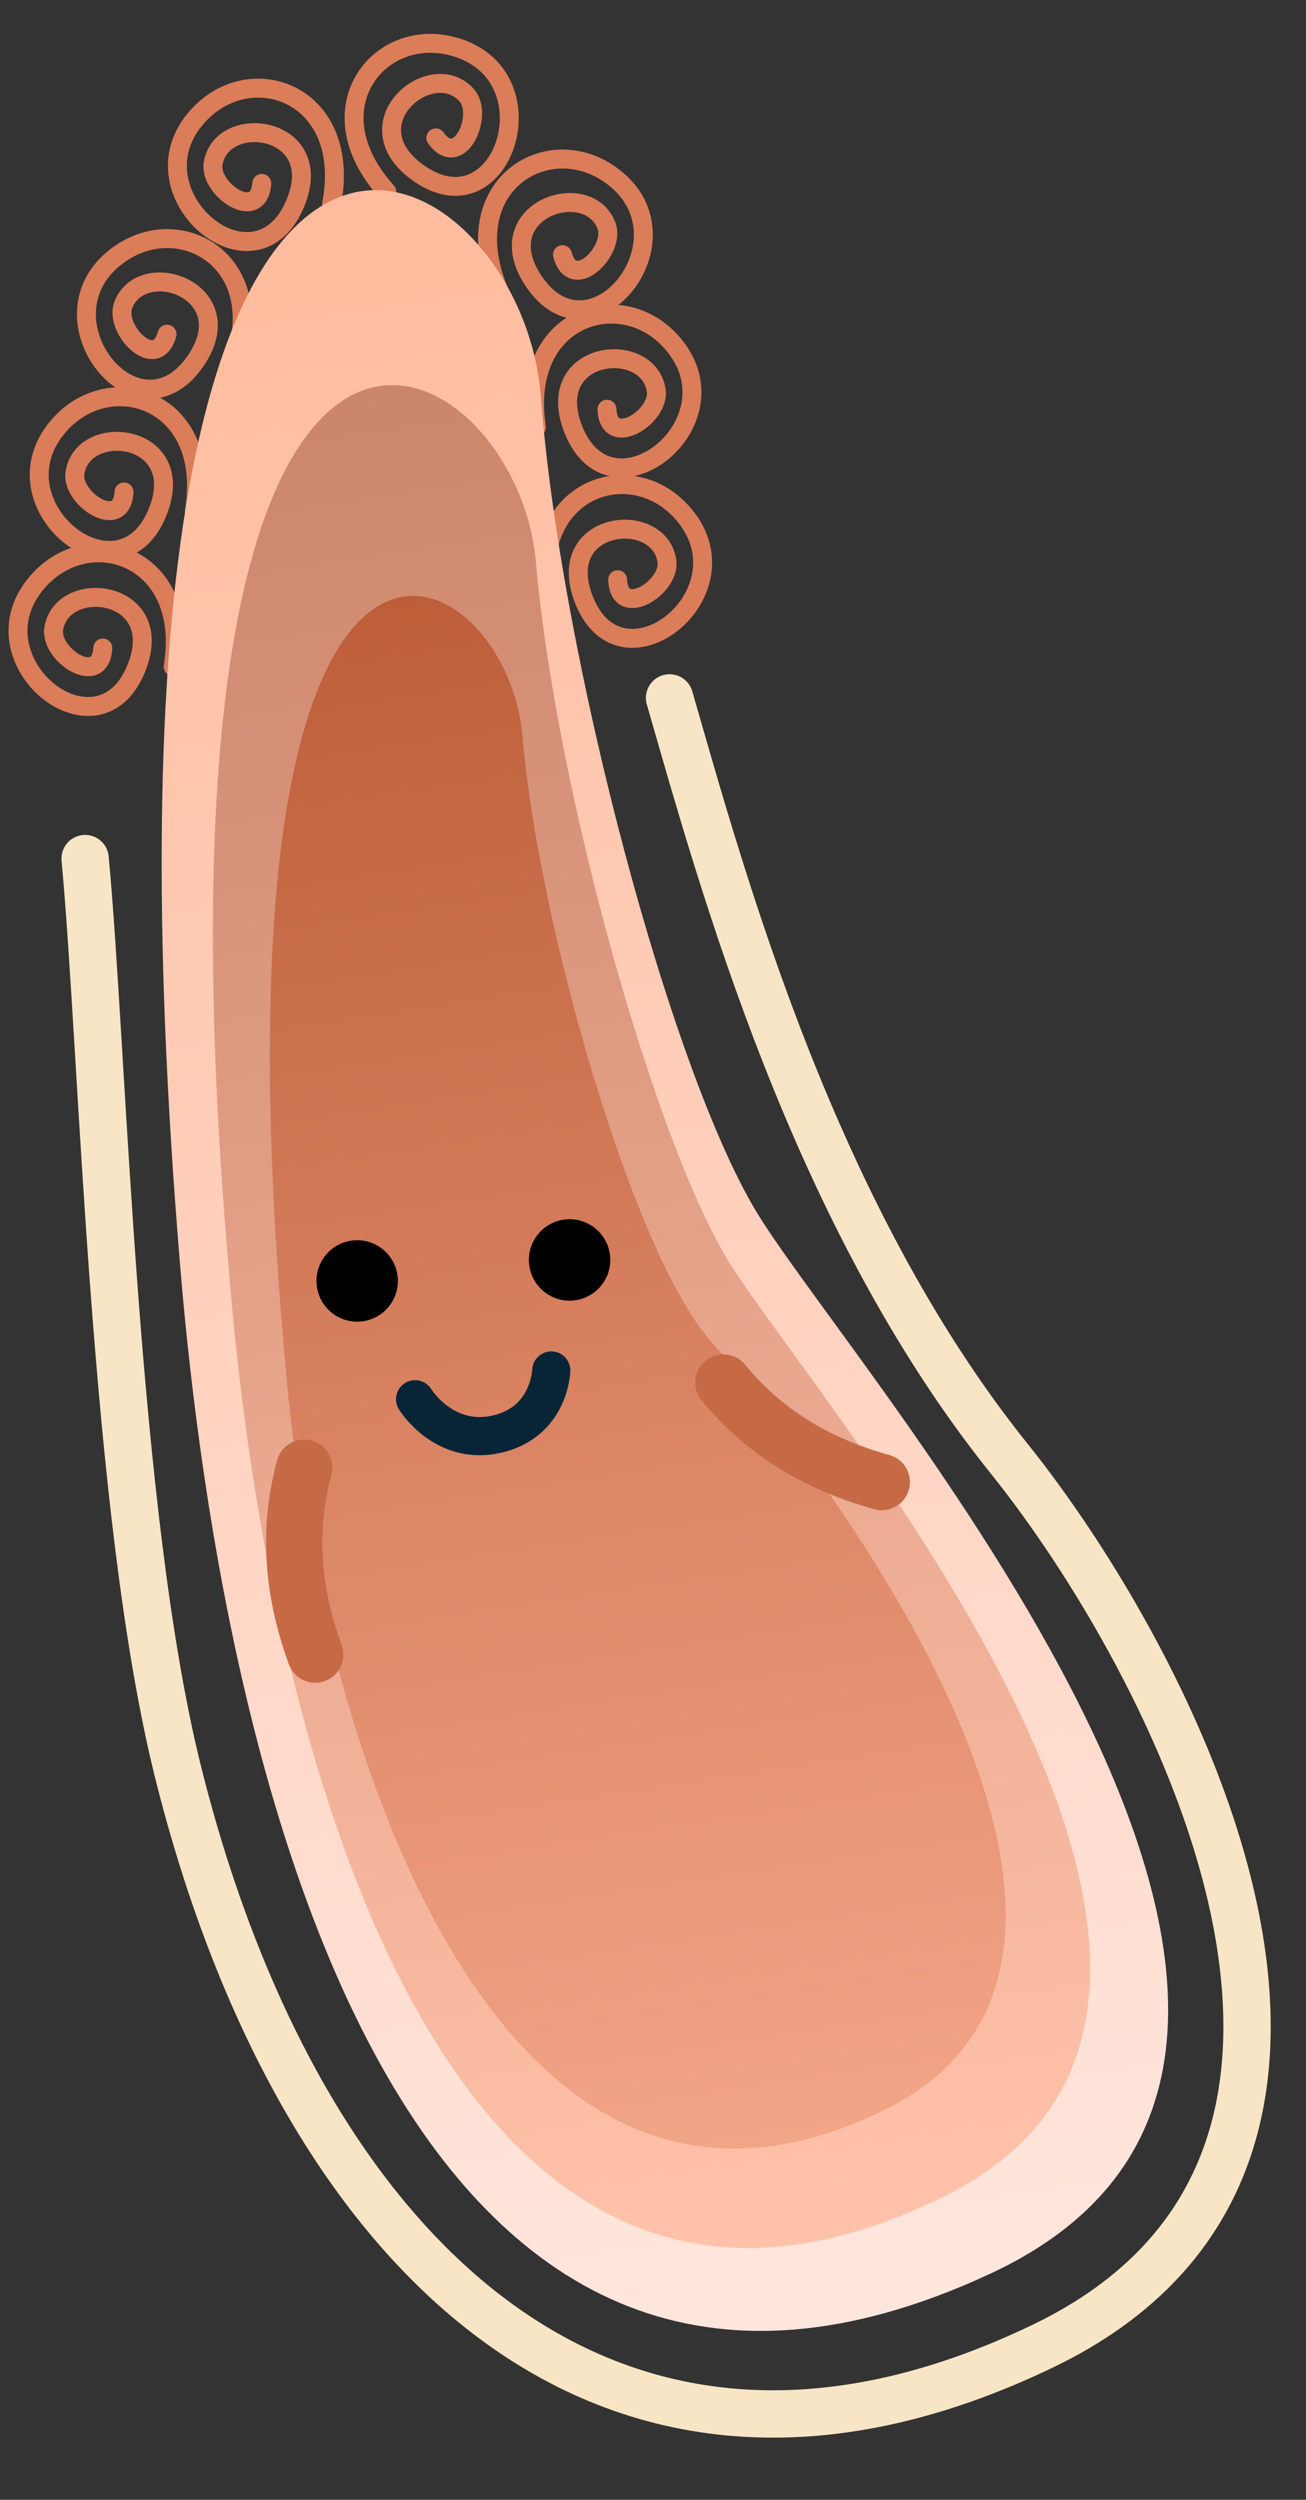
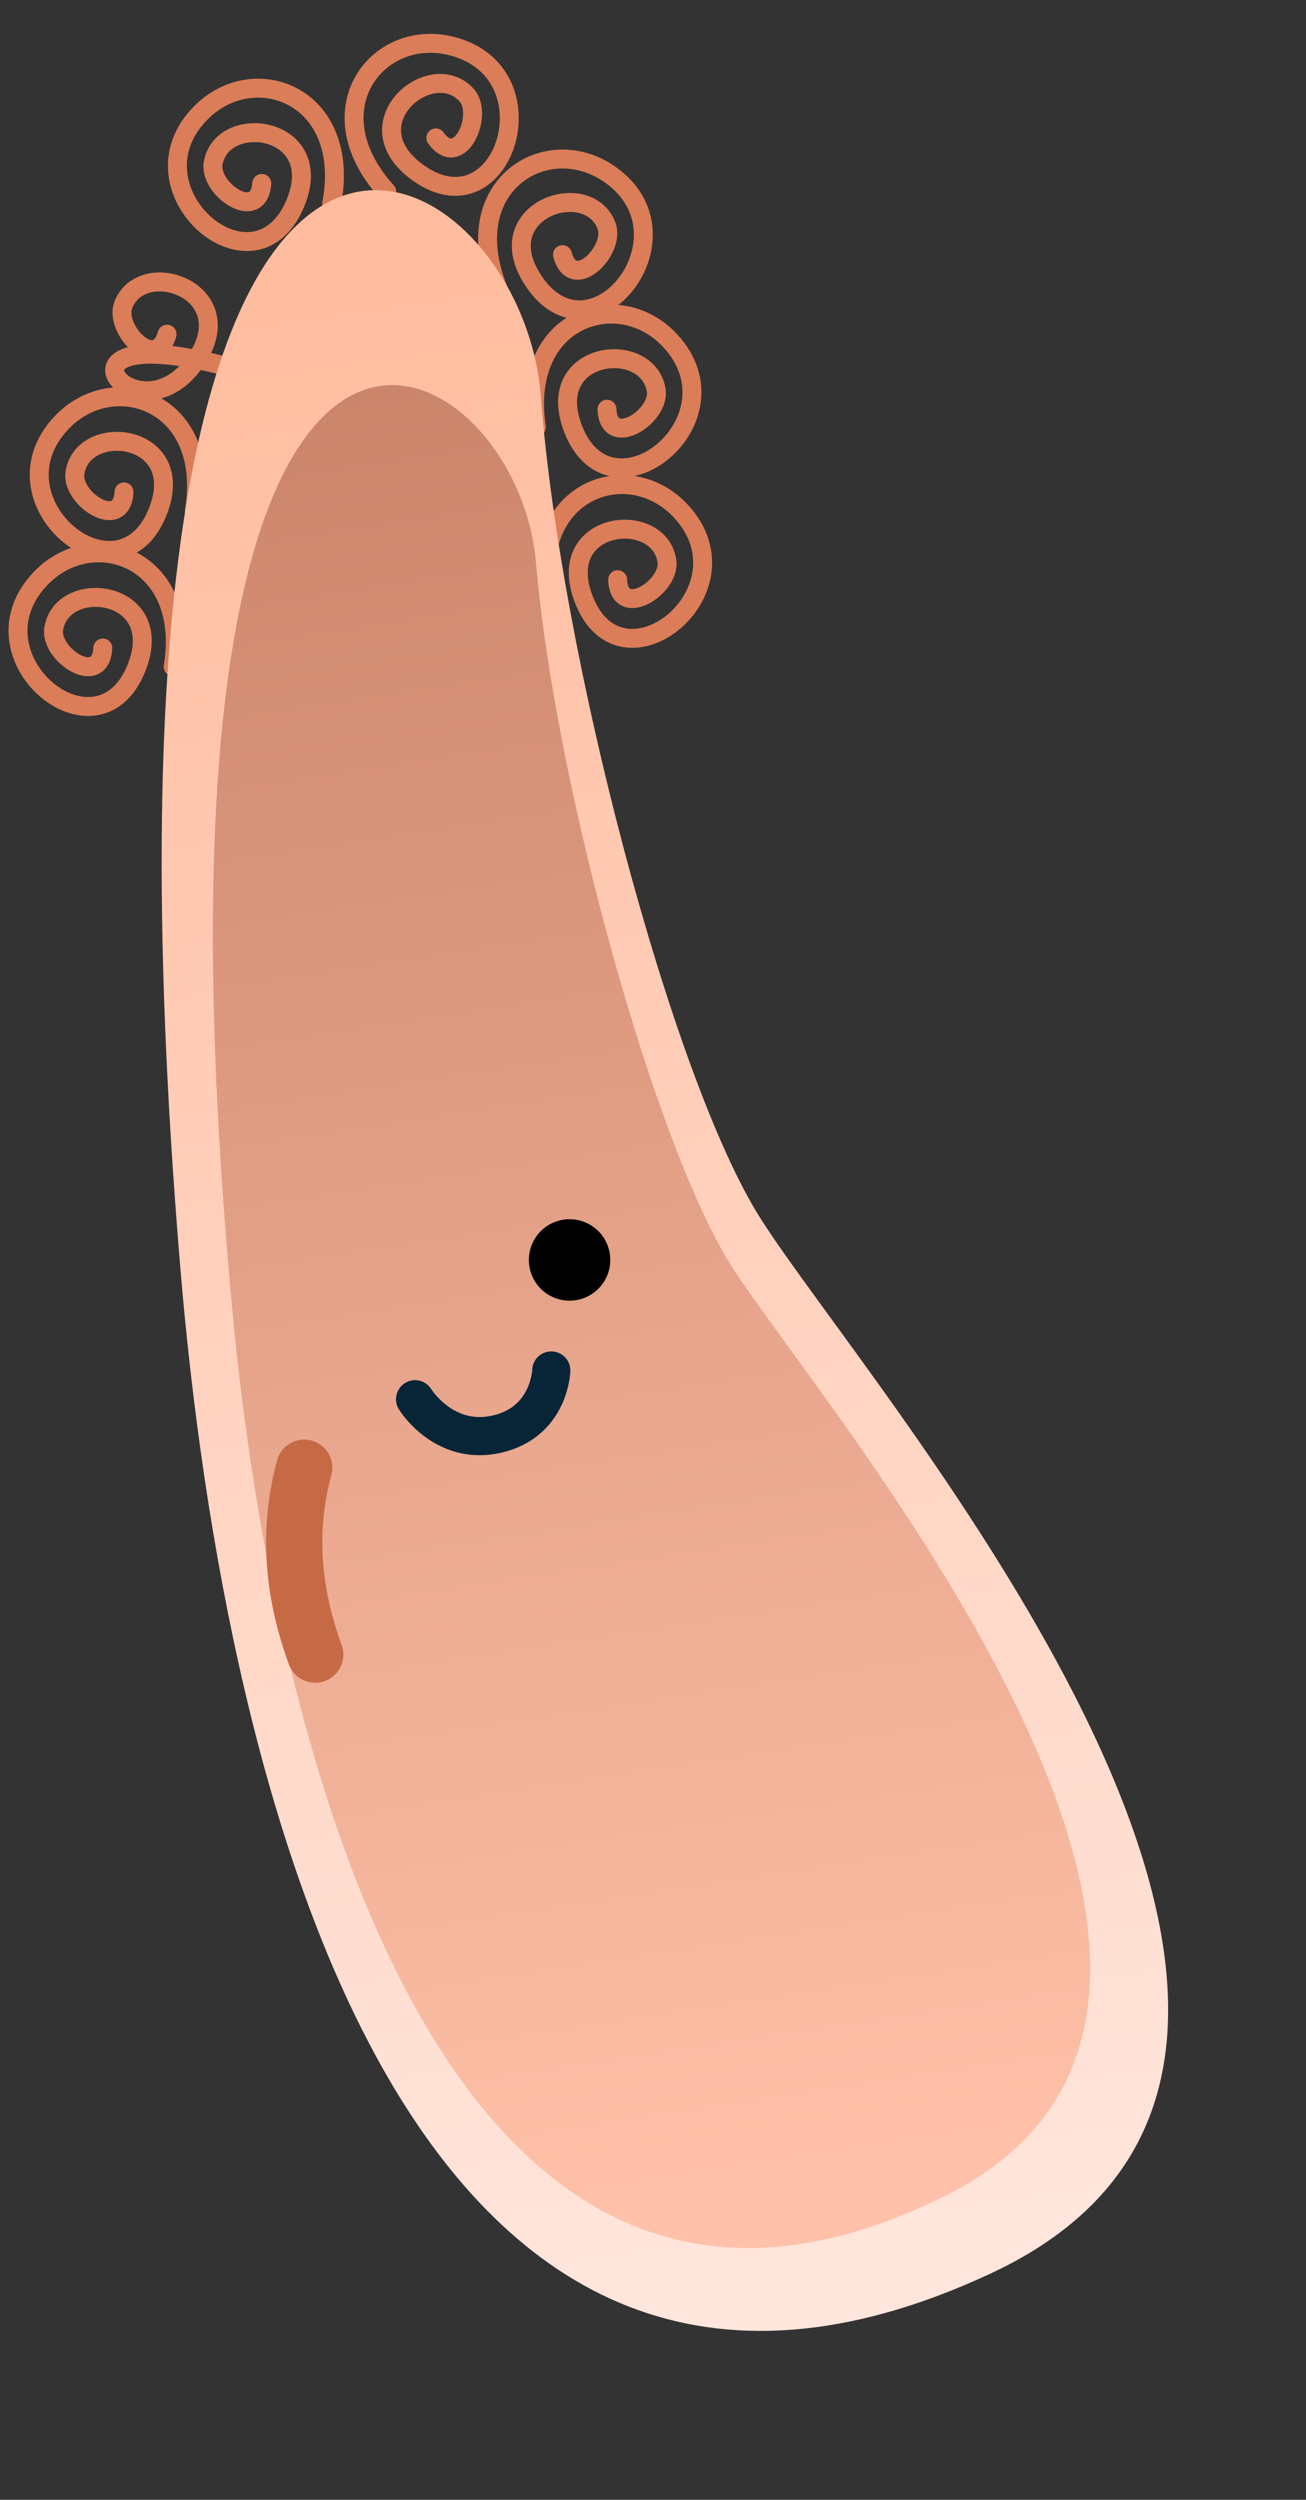
<svg xmlns="http://www.w3.org/2000/svg" width="138" height="264" viewBox="0 0 138 264" fill="none">
  <rect x="0" y="0" width="138" height="264" fill="#333333" stroke="none" />
  <g clip-path="url(#clip0_2249_160)">
    <path d="M57.806 63.109C56.057 51.606 66.505 48.097 71.954 53.992C79.666 62.335 65.766 73.514 61.726 63.396C58.361 54.969 69.628 53.706 70.469 59.239C70.89 62.003 65.427 65.491 65.265 61.221" stroke="#DB7D59" stroke-width="2" stroke-linecap="round" />
    <path d="M56.678 45.105C54.929 33.603 65.377 30.094 70.826 35.989C78.538 44.332 64.638 55.511 60.598 45.393C57.233 36.965 68.5 35.702 69.342 41.236C69.762 43.999 64.299 47.487 64.137 43.218" stroke="#DB7D59" stroke-width="2" stroke-linecap="round" />
    <path d="M52.574 30.372C48.341 19.534 57.764 13.817 64.374 18.371C73.73 24.817 62.625 38.775 56.462 29.792C51.328 22.309 62.042 18.602 64.079 23.816C65.096 26.42 60.532 31.022 59.436 26.893" stroke="#DB7D59" stroke-width="2" stroke-linecap="round" />
    <path d="M18.298 70.407C20.177 58.925 9.769 55.298 4.254 61.131C-3.552 69.387 10.221 80.722 14.375 70.65C17.835 62.261 6.583 60.871 5.679 66.394C5.227 69.153 10.65 72.703 10.861 68.435" stroke="#DB7D59" stroke-width="2" stroke-linecap="round" />
    <path d="M20.541 53.924C22.42 42.442 12.012 38.815 6.497 44.648C-1.309 52.904 12.464 64.239 16.618 54.167C20.078 45.778 8.826 44.388 7.922 49.912C7.47 52.67 12.893 56.22 13.104 51.953" stroke="#DB7D59" stroke-width="2" stroke-linecap="round" />
-     <path d="M24.474 38.851C28.828 28.062 19.471 22.238 12.809 26.718C3.381 33.057 14.328 47.14 20.593 38.227C25.81 30.803 15.139 26.975 13.044 32.165C11.997 34.758 16.508 39.411 17.651 35.294" stroke="#DB7D59" stroke-width="2" stroke-linecap="round" />
+     <path d="M24.474 38.851C3.381 33.057 14.328 47.14 20.593 38.227C25.81 30.803 15.139 26.975 13.044 32.165C11.997 34.758 16.508 39.411 17.651 35.294" stroke="#DB7D59" stroke-width="2" stroke-linecap="round" />
    <path d="M35.047 21.52C37.201 10.086 26.883 6.211 21.23 11.91C13.228 19.975 26.725 31.638 31.119 21.669C34.78 13.366 23.564 11.706 22.528 17.206C22.011 19.953 27.347 23.632 27.66 19.37" stroke="#DB7D59" stroke-width="2" stroke-linecap="round" />
    <path d="M40.871 20.251C33.07 11.619 39.851 2.931 47.647 4.844C58.681 7.552 53.25 24.542 44.3 18.329C36.846 13.154 45.549 5.887 49.302 10.04C51.177 12.114 48.543 18.035 46.053 14.563" stroke="#DB7D59" stroke-width="2" stroke-linecap="round" />
    <path d="M80.314 128.607C71.012 113.873 59.208 69.337 57.154 41.908C55.053 13.853 6.936 -12.151 19.03 133.613C23.852 191.726 43.992 268.376 104.67 240.107C153.931 217.157 91.941 147.024 80.314 128.607Z" fill="url(#paint0_linear_2249_160)" />
    <path d="M77.442 133.943C69.274 121.316 58.659 82.993 56.624 59.341C54.542 35.148 12.765 13.165 24.6 138.851C29.011 185.699 47.562 257.912 99.835 231.921C140.936 211.486 87.653 149.727 77.442 133.943Z" fill="url(#paint1_linear_2249_160)" />
-     <path d="M70.75 73.706C76.396 93.295 85.943 128.279 106.647 154.06C123.6 175.171 151.639 227.816 110.226 247.753C63.321 270.333 31.216 236.814 18.813 187.135C11.992 159.813 10.919 111.126 8.994 90.674" stroke="#F8E5C5" stroke-width="5" stroke-linecap="round" />
-     <path d="M75.061 141.588C66.811 132.15 56.88 97.452 55.215 77.8C53.511 57.698 20.587 41.368 30.301 145.796C33.922 184.72 52.708 242.797 93.399 222.856C124.928 207.405 90.501 159.251 75.061 141.588Z" fill="url(#paint2_linear_2249_160)" />
    <path d="M32.146 155C30.448 161.273 30.762 167.768 33.31 174.742" stroke="#C66A46" stroke-width="5.94" stroke-linecap="round" />
-     <path d="M76.434 146C80.554 151.027 86.023 154.545 93.179 156.523" stroke="#C66A46" stroke-width="5.94" stroke-linecap="round" />
-     <circle cx="37.741" cy="135.28" r="4.301" transform="rotate(-12.006 37.741 135.28)" fill="black" />
    <path d="M58.251 144.736C58.251 144.736 58.106 150.18 52.499 151.459C46.893 152.737 43.859 147.773 43.859 147.773" stroke="#082538" stroke-width="4.031" stroke-miterlimit="10" stroke-linecap="round" />
    <circle cx="60.185" cy="133.061" r="4.301" transform="rotate(-12.006 60.185 133.061)" fill="black" />
  </g>
  <defs>
    <linearGradient id="paint0_linear_2249_160" x1="48.67" y1="18.718" x2="80.332" y2="243.703" gradientUnits="userSpaceOnUse">
      <stop stop-color="#FFBB9D" />
      <stop offset="1" stop-color="#FFE6DD" />
    </linearGradient>
    <linearGradient id="paint1_linear_2249_160" x1="49.08" y1="39.407" x2="78.561" y2="233.277" gradientUnits="userSpaceOnUse">
      <stop stop-color="#CB856B" />
      <stop offset="1" stop-color="#FFC1A9" />
    </linearGradient>
    <linearGradient id="paint2_linear_2249_160" x1="51.068" y1="61.729" x2="78.665" y2="243.212" gradientUnits="userSpaceOnUse">
      <stop stop-color="#BD5E39" />
      <stop offset="1" stop-color="#F8AC8F" />
    </linearGradient>
    <clipPath id="clip0_2249_160">
      <rect width="136.699" height="262.451" fill="white" transform="translate(0.715 0.991)" />
    </clipPath>
  </defs>
</svg>